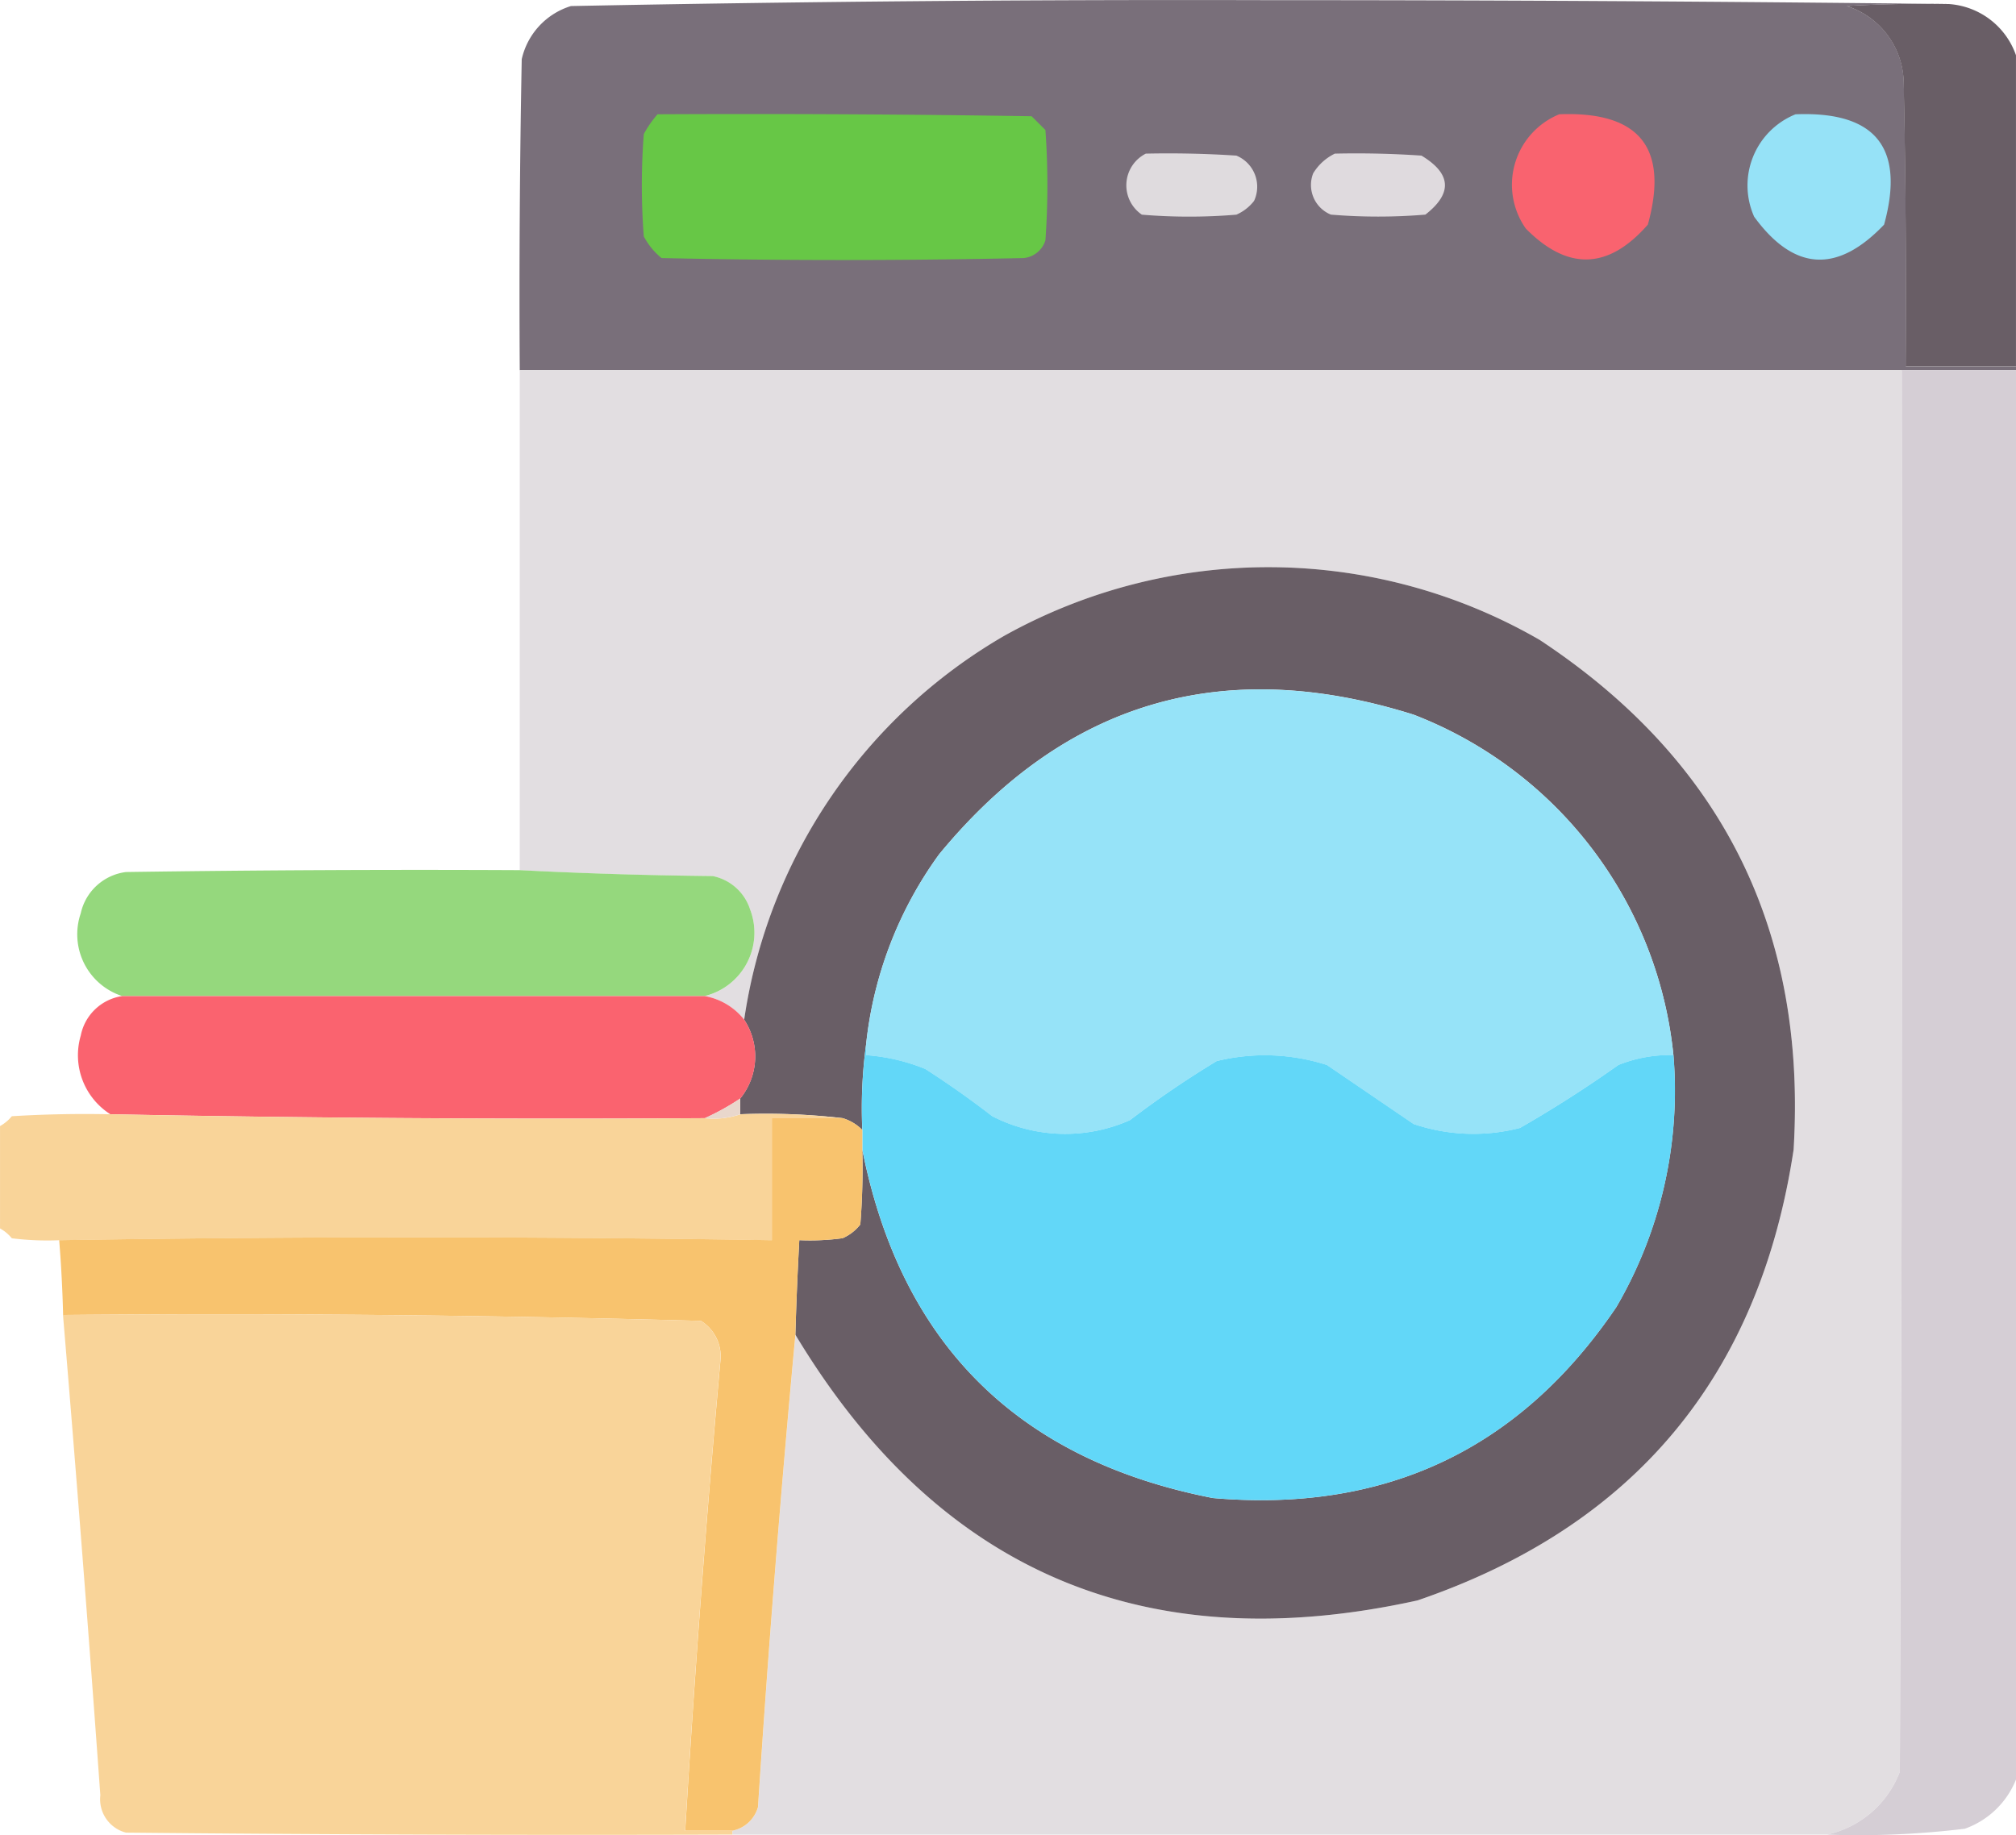
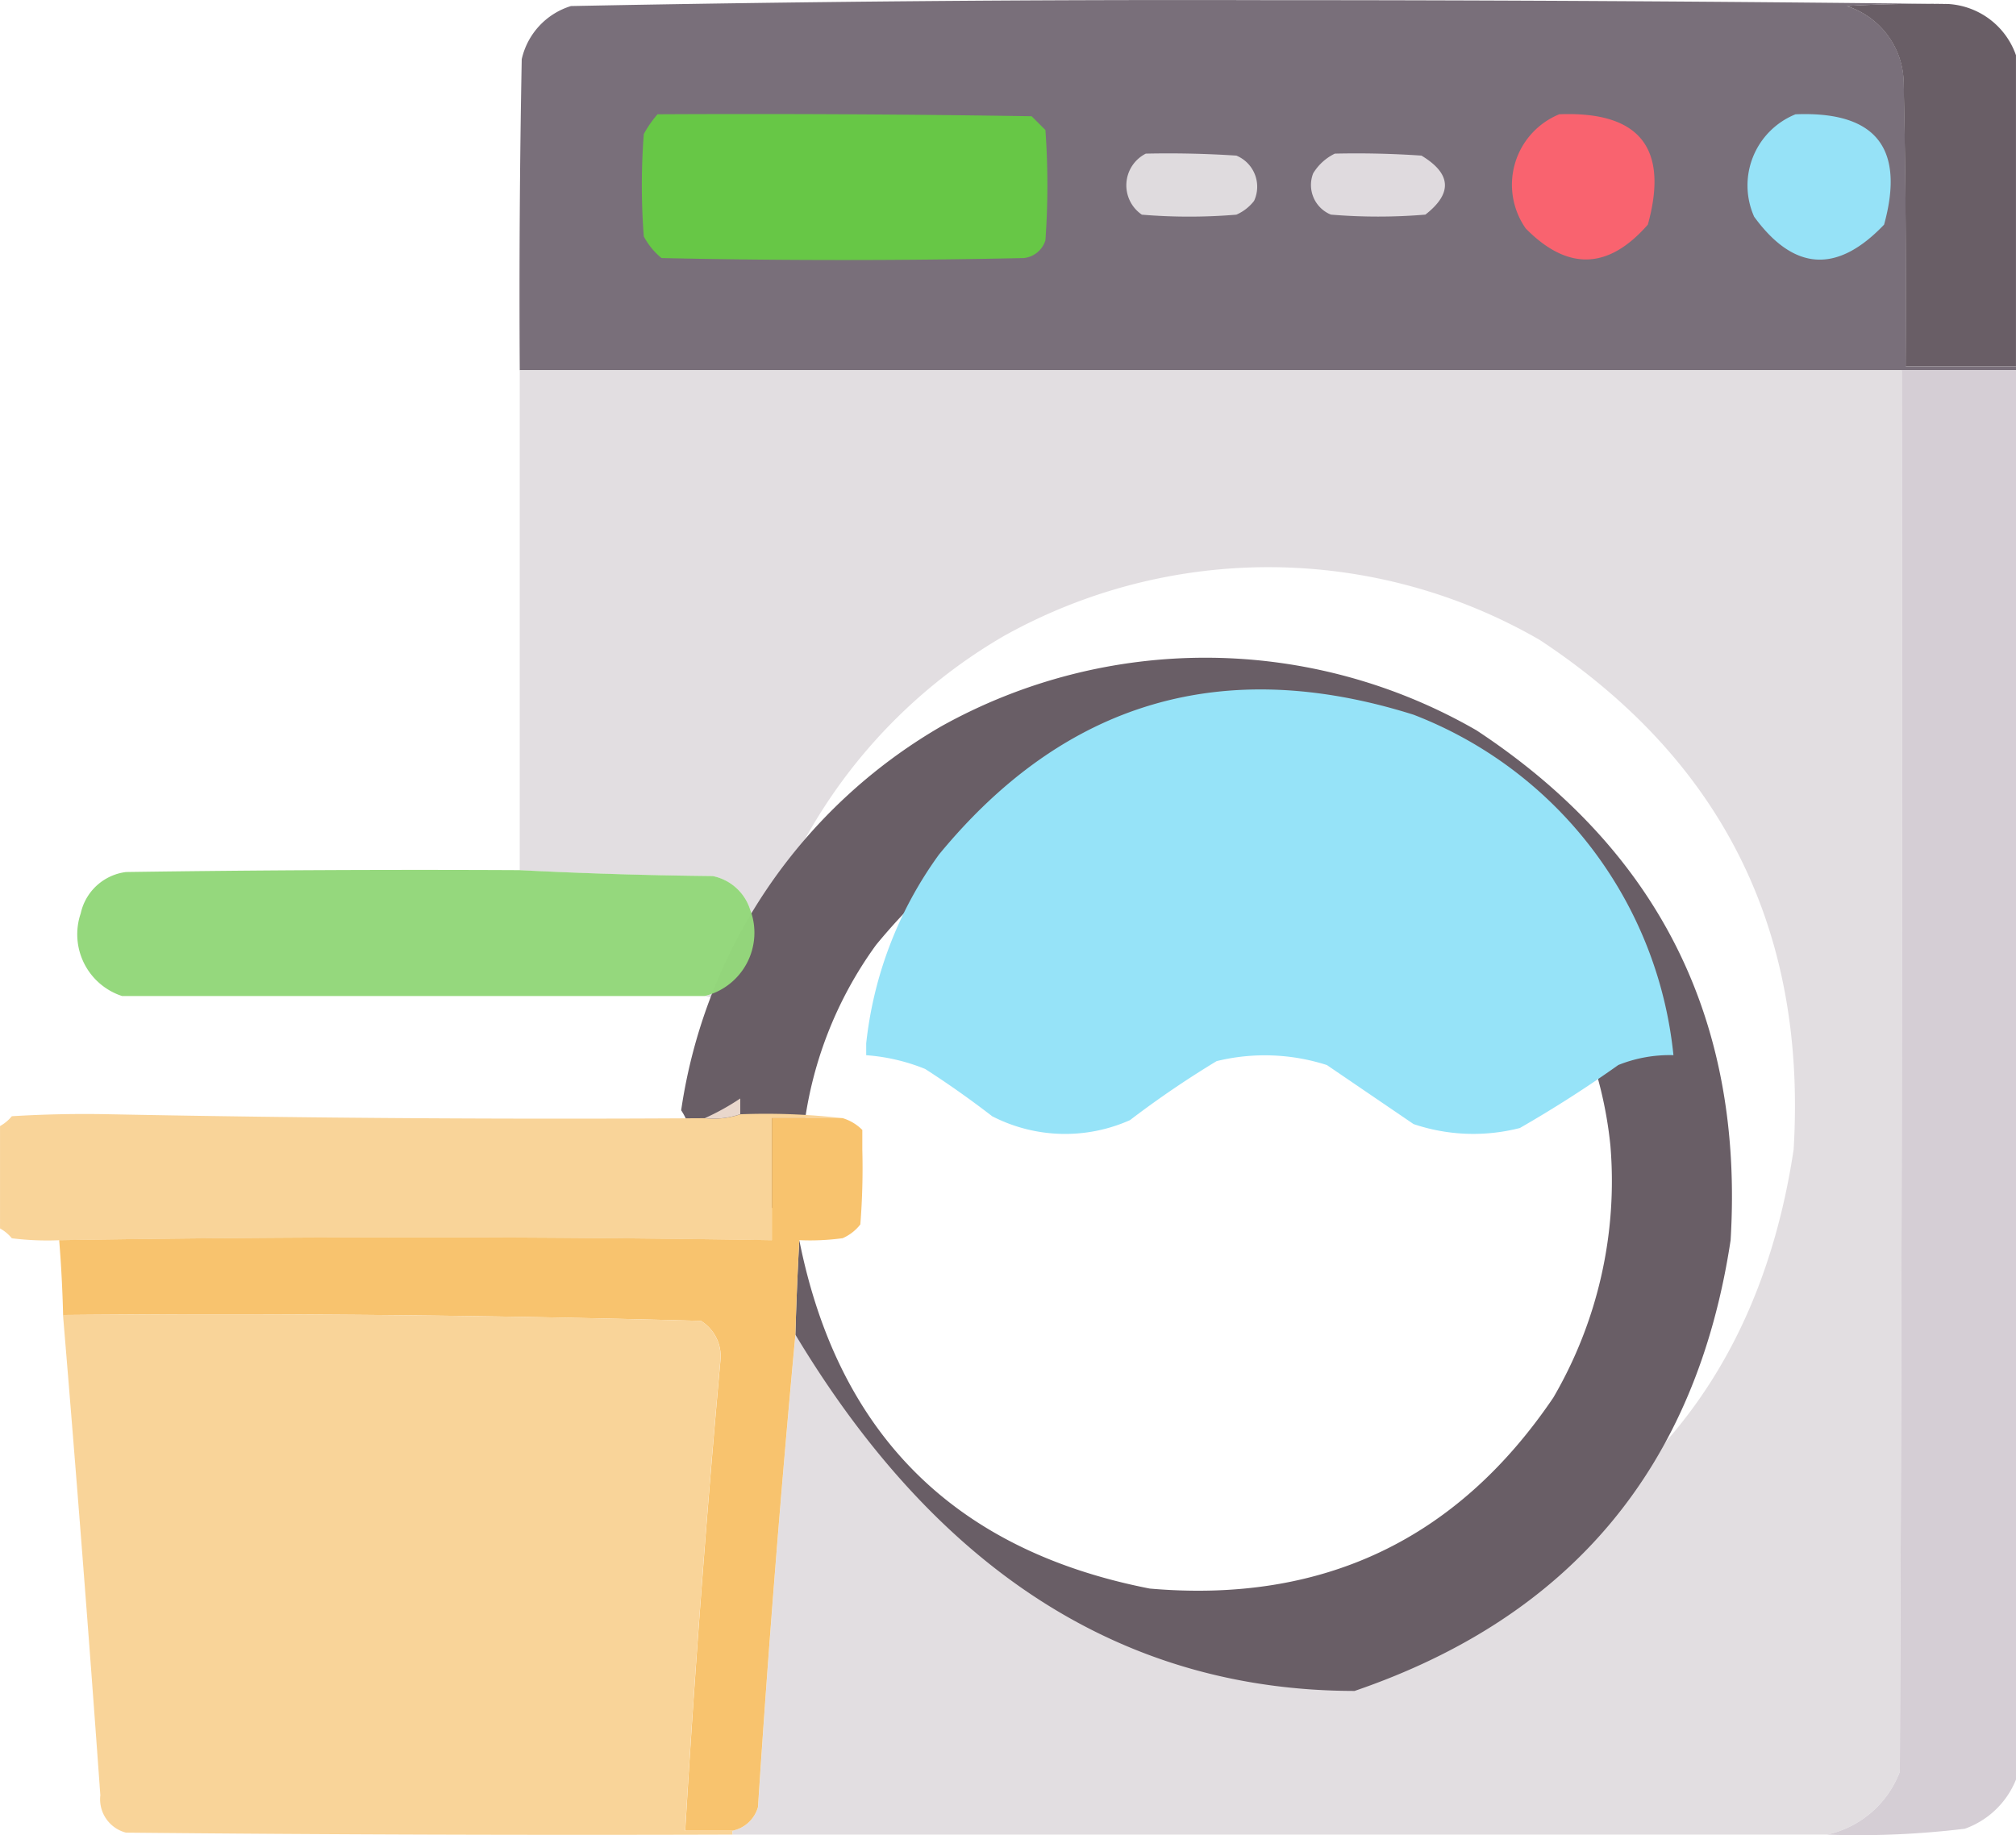
<svg xmlns="http://www.w3.org/2000/svg" width="78.56" height="71.528" viewBox="0 0 78.56 71.528">
  <g id="icono-lavanderia" transform="translate(0.5 -22.471)">
    <g id="Grupo_11387" data-name="Grupo 11387" transform="translate(19.744 22.471)">
      <path id="Trazado_11356" data-name="Trazado 11356" d="M187.145,22.629q-2-.038-3.989.077A3.183,3.183,0,0,1,185.38,25.7q.115,5.523.077,11.048h4.3V36.9H131.447q-.038-6.061.077-12.122a2.813,2.813,0,0,1,1.918-2.071q13.569-.267,27.158-.23Q173.911,22.476,187.145,22.629Z" transform="translate(-131.437 -22.471)" fill="#796f7a" fill-rule="evenodd" />
    </g>
    <g id="Grupo_11388" data-name="Grupo 11388" transform="translate(71.462 22.62)">
      <path id="Trazado_11357" data-name="Trazado 11357" d="M472.489,23.447a2.983,2.983,0,0,1,2.608,1.995V37.563h-4.3q.038-5.524-.077-11.048a3.183,3.183,0,0,0-2.225-2.992Q470.493,23.409,472.489,23.447Z" transform="translate(-468.5 -23.438)" fill="#695e66" fill-rule="evenodd" />
    </g>
    <g id="Grupo_11389" data-name="Grupo 11389" transform="translate(24.51 26.916)">
      <path id="Trazado_11358" data-name="Trazado 11358" d="M163.114,51.447q7.289-.038,14.577.077l.537.537a30.1,30.1,0,0,1,0,4.3.99.99,0,0,1-.844.69q-7.058.153-14.116,0a2.738,2.738,0,0,1-.69-.844,25.957,25.957,0,0,1,0-3.989A4.182,4.182,0,0,1,163.114,51.447Z" transform="translate(-162.5 -51.438)" fill="#67c746" fill-rule="evenodd" />
    </g>
    <g id="Grupo_11390" data-name="Grupo 11390" transform="translate(58.441 26.918)">
      <path id="Trazado_11359" data-name="Trazado 11359" d="M385.456,51.46q4.69-.184,3.452,4.3-2.305,2.638-4.757.153A2.968,2.968,0,0,1,385.456,51.46Z" transform="translate(-383.635 -51.453)" fill="#f9636f" fill-rule="evenodd" />
    </g>
    <g id="Grupo_11391" data-name="Grupo 11391" transform="translate(67.628 26.918)">
      <path id="Trazado_11360" data-name="Trazado 11360" d="M445.348,51.458q4.685-.189,3.452,4.3-2.739,2.875-5.063-.307A2.991,2.991,0,0,1,445.348,51.458Z" transform="translate(-443.508 -51.45)" fill="#96e2f7" fill-rule="evenodd" />
    </g>
    <g id="Grupo_11392" data-name="Grupo 11392" transform="translate(43.393 28.45)">
      <path id="Trazado_11361" data-name="Trazado 11361" d="M286.322,61.447q1.766-.038,3.529.077a1.312,1.312,0,0,1,.69,1.765,1.769,1.769,0,0,1-.69.537,22.131,22.131,0,0,1-3.682,0A1.384,1.384,0,0,1,286.322,61.447Z" transform="translate(-285.565 -61.438)" fill="#dfdbde" fill-rule="evenodd" />
    </g>
    <g id="Grupo_11393" data-name="Grupo 11393" transform="translate(50.597 28.45)">
      <path id="Trazado_11362" data-name="Trazado 11362" d="M333.433,61.447q1.69-.038,3.376.077,1.749,1.054.153,2.3a22.131,22.131,0,0,1-3.682,0,1.246,1.246,0,0,1-.69-1.611A2.018,2.018,0,0,1,333.433,61.447Z" transform="translate(-332.514 -61.438)" fill="#dfdade" fill-rule="evenodd" />
    </g>
    <g id="Grupo_11394" data-name="Grupo 11394" transform="translate(19.754 36.899)">
      <path id="Trazado_11363" data-name="Trazado 11363" d="M131.5,116.5h53.857q.038,27.312-.077,54.624a3.934,3.934,0,0,1-2.839,2.455H139.786v-.153a1.3,1.3,0,0,0,1-.921q.6-9.223,1.458-18.413,8.343,13.871,24.243,10.357,12.657-4.329,14.653-17.569.778-12.828-9.9-19.87a21.139,21.139,0,0,0-20.868-.153,20.762,20.762,0,0,0-10.127,14.96,2.528,2.528,0,0,0-1.534-.921,2.541,2.541,0,0,0,1.765-3.376,1.929,1.929,0,0,0-1.458-1.3q-3.8-.039-7.518-.23Z" transform="translate(-131.5 -116.5)" fill="#e2dee1" fill-rule="evenodd" opacity="0.996" />
    </g>
    <g id="Grupo_11395" data-name="Grupo 11395" transform="translate(70.695 36.899)">
      <path id="Trazado_11364" data-name="Trazado 11364" d="M466.415,116.5h4.45v54.931a3.358,3.358,0,0,1-1.995,1.918,34.4,34.4,0,0,1-5.37.23,3.934,3.934,0,0,0,2.839-2.455Q466.454,143.812,466.415,116.5Z" transform="translate(-463.5 -116.5)" fill="#d5ced5" fill-rule="evenodd" />
    </g>
    <g id="Grupo_11396" data-name="Grupo 11396" transform="translate(28.346 44.578)">
-       <path id="Trazado_11365" data-name="Trazado 11365" d="M189.648,196.458q.053-1.842.153-3.683a9.346,9.346,0,0,0,1.688-.077,1.769,1.769,0,0,0,.69-.537,27.749,27.749,0,0,0,.077-2.915q2.261,11.352,13.656,13.579,10.093.879,15.727-7.442a16.735,16.735,0,0,0,2.225-9.82,15.937,15.937,0,0,0-10.127-13.272q-11.129-3.5-18.489,5.447a15.321,15.321,0,0,0-2.839,7.365,18.649,18.649,0,0,0-.153,3.376,1.8,1.8,0,0,0-.767-.46,26.029,26.029,0,0,0-3.989-.153v-.614a2.6,2.6,0,0,0,.153-3.069,20.762,20.762,0,0,1,10.127-14.96,21.139,21.139,0,0,1,20.868.153q10.675,7.042,9.9,19.87-2,13.24-14.653,17.569Q197.991,210.329,189.648,196.458Z" transform="translate(-187.5 -166.545)" fill="#695e66" fill-rule="evenodd" />
+       <path id="Trazado_11365" data-name="Trazado 11365" d="M189.648,196.458q.053-1.842.153-3.683q2.261,11.352,13.656,13.579,10.093.879,15.727-7.442a16.735,16.735,0,0,0,2.225-9.82,15.937,15.937,0,0,0-10.127-13.272q-11.129-3.5-18.489,5.447a15.321,15.321,0,0,0-2.839,7.365,18.649,18.649,0,0,0-.153,3.376,1.8,1.8,0,0,0-.767-.46,26.029,26.029,0,0,0-3.989-.153v-.614a2.6,2.6,0,0,0,.153-3.069,20.762,20.762,0,0,1,10.127-14.96,21.139,21.139,0,0,1,20.868.153q10.675,7.042,9.9,19.87-2,13.24-14.653,17.569Q197.991,210.329,189.648,196.458Z" transform="translate(-187.5 -166.545)" fill="#695e66" fill-rule="evenodd" />
    </g>
    <g id="Grupo_11397" data-name="Grupo 11397" transform="translate(33.256 49.34)">
      <path id="Trazado_11366" data-name="Trazado 11366" d="M250.955,211.84a5.372,5.372,0,0,0-2.148.384q-1.856,1.318-3.836,2.455a7.278,7.278,0,0,1-4.143-.153l-3.376-2.3a7.9,7.9,0,0,0-4.3-.153,38.009,38.009,0,0,0-3.376,2.3,6.209,6.209,0,0,1-5.37-.153q-1.264-.977-2.608-1.841a7.545,7.545,0,0,0-2.3-.537v-.46a15.321,15.321,0,0,1,2.839-7.365q7.36-8.948,18.489-5.447A15.937,15.937,0,0,1,250.955,211.84Z" transform="translate(-219.5 -197.583)" fill="#96e3f8" fill-rule="evenodd" />
    </g>
    <g id="Grupo_11398" data-name="Grupo 11398" transform="translate(2.543 56.376)">
      <path id="Trazado_11367" data-name="Trazado 11367" d="M36.544,243.447q3.72.191,7.518.23a1.929,1.929,0,0,1,1.458,1.3,2.541,2.541,0,0,1-1.765,3.376H21.047a2.529,2.529,0,0,1-1.611-3.222,2.069,2.069,0,0,1,1.765-1.611Q28.872,243.409,36.544,243.447Z" transform="translate(-19.333 -243.437)" fill="#93d77b" fill-rule="evenodd" opacity="0.984" />
    </g>
    <g id="Grupo_11399" data-name="Grupo 11399" transform="translate(2.551 61.295)">
-       <path id="Trazado_11368" data-name="Trazado 11368" d="M21.089,275.5H43.8a2.527,2.527,0,0,1,1.534.921,2.6,2.6,0,0,1-.153,3.069,9.255,9.255,0,0,1-1.381.767q-11.59.072-23.169-.153a2.726,2.726,0,0,1-1.151-3.069A1.93,1.93,0,0,1,21.089,275.5Z" transform="translate(-19.383 -275.5)" fill="#fa636f" fill-rule="evenodd" opacity="0.998" />
-     </g>
+       </g>
    <g id="Grupo_11400" data-name="Grupo 11400" transform="translate(33.084 63.137)">
-       <path id="Trazado_11369" data-name="Trazado 11369" d="M218.552,287.5v.46a7.545,7.545,0,0,1,2.3.537q1.345.864,2.608,1.841a6.209,6.209,0,0,0,5.37.153,38.014,38.014,0,0,1,3.376-2.3,7.9,7.9,0,0,1,4.3.153l3.376,2.3a7.278,7.278,0,0,0,4.143.153q1.98-1.137,3.836-2.455a5.373,5.373,0,0,1,2.148-.384,16.736,16.736,0,0,1-2.225,9.82q-5.634,8.321-15.727,7.442-11.4-2.227-13.656-13.579v-.767A18.654,18.654,0,0,1,218.552,287.5Z" transform="translate(-218.38 -287.5)" fill="#62d7f8" fill-rule="evenodd" />
-     </g>
+       </g>
    <g id="Grupo_11401" data-name="Grupo 11401" transform="translate(-0.5 65.88)">
      <path id="Trazado_11370" data-name="Trazado 11370" d="M3.8,305.4q11.579.226,23.169.153a3.2,3.2,0,0,0,1.381-.153,26.025,26.025,0,0,1,3.989.153H29.574v4.757q-13.924-.224-27.772,0a11.1,11.1,0,0,1-1.841-.077,1.615,1.615,0,0,0-.46-.384v-3.989a1.616,1.616,0,0,0,.46-.384Q1.877,305.359,3.8,305.4Z" transform="translate(0.5 -305.379)" fill="#f9d499" fill-rule="evenodd" opacity="0.997" />
    </g>
    <g id="Grupo_11402" data-name="Grupo 11402" transform="translate(26.965 65.285)">
      <path id="Trazado_11371" data-name="Trazado 11371" d="M179.881,301.5v.614a3.2,3.2,0,0,1-1.381.153A9.253,9.253,0,0,0,179.881,301.5Z" transform="translate(-178.5 -301.5)" fill="#e9d7cc" fill-rule="evenodd" />
    </g>
    <g id="Grupo_11403" data-name="Grupo 11403" transform="translate(1.802 66.052)">
      <path id="Trazado_11372" data-name="Trazado 11372" d="M45.034,306.5a1.8,1.8,0,0,1,.767.46v.767a27.753,27.753,0,0,1-.077,2.915,1.77,1.77,0,0,1-.69.537,9.35,9.35,0,0,1-1.688.077q-.1,1.84-.153,3.683-.856,9.19-1.458,18.413a1.3,1.3,0,0,1-1,.921H38.9q.55-9.216,1.381-18.413a1.632,1.632,0,0,0-.767-1.458q-12.415-.342-24.857-.23-.035-1.46-.153-2.915,13.848-.224,27.772,0V306.5Z" transform="translate(-14.5 -306.5)" fill="#f8c36e" fill-rule="evenodd" />
    </g>
    <g id="Grupo_11404" data-name="Grupo 11404" transform="translate(1.955 73.696)">
      <path id="Trazado_11373" data-name="Trazado 11373" d="M15.5,356.347q12.442-.112,24.857.23a1.632,1.632,0,0,1,.767,1.458q-.831,9.2-1.381,18.413h1.841v.153q-11.815.038-23.629-.077a1.344,1.344,0,0,1-1-1.458Q16.283,365.7,15.5,356.347Z" transform="translate(-15.5 -356.32)" fill="#f9d499" fill-rule="evenodd" opacity="0.994" />
    </g>
  </g>
</svg>